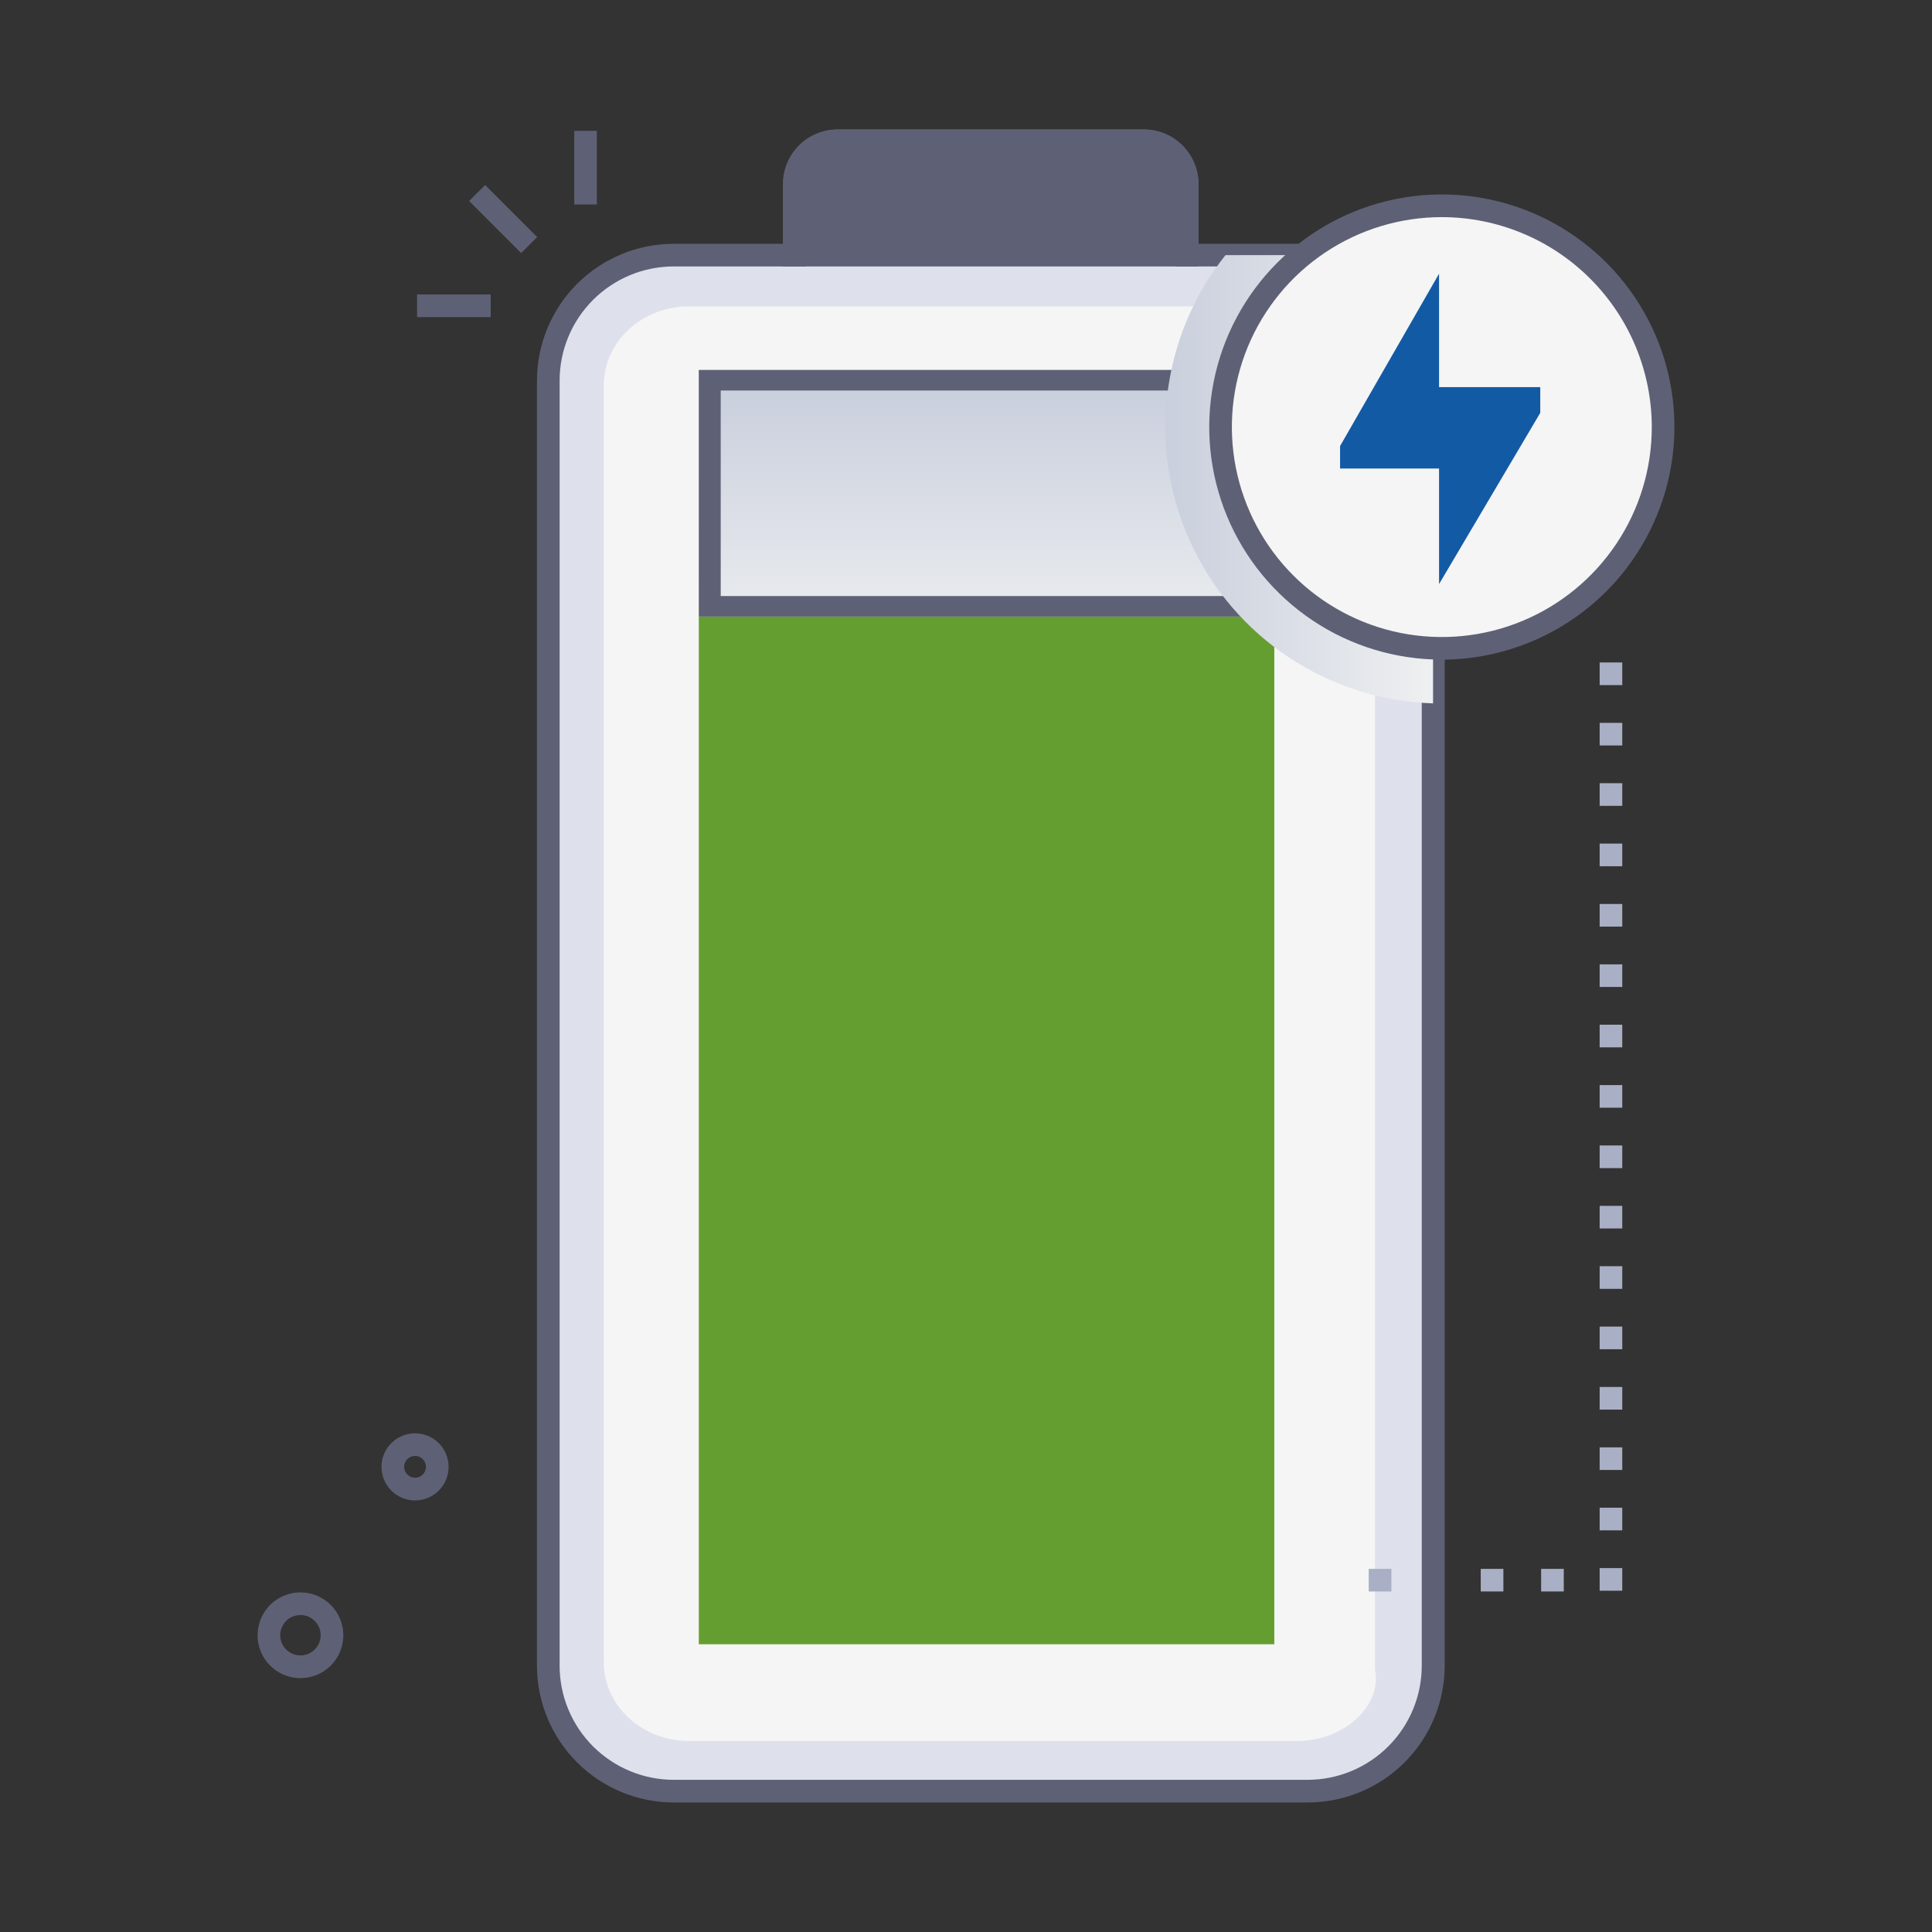
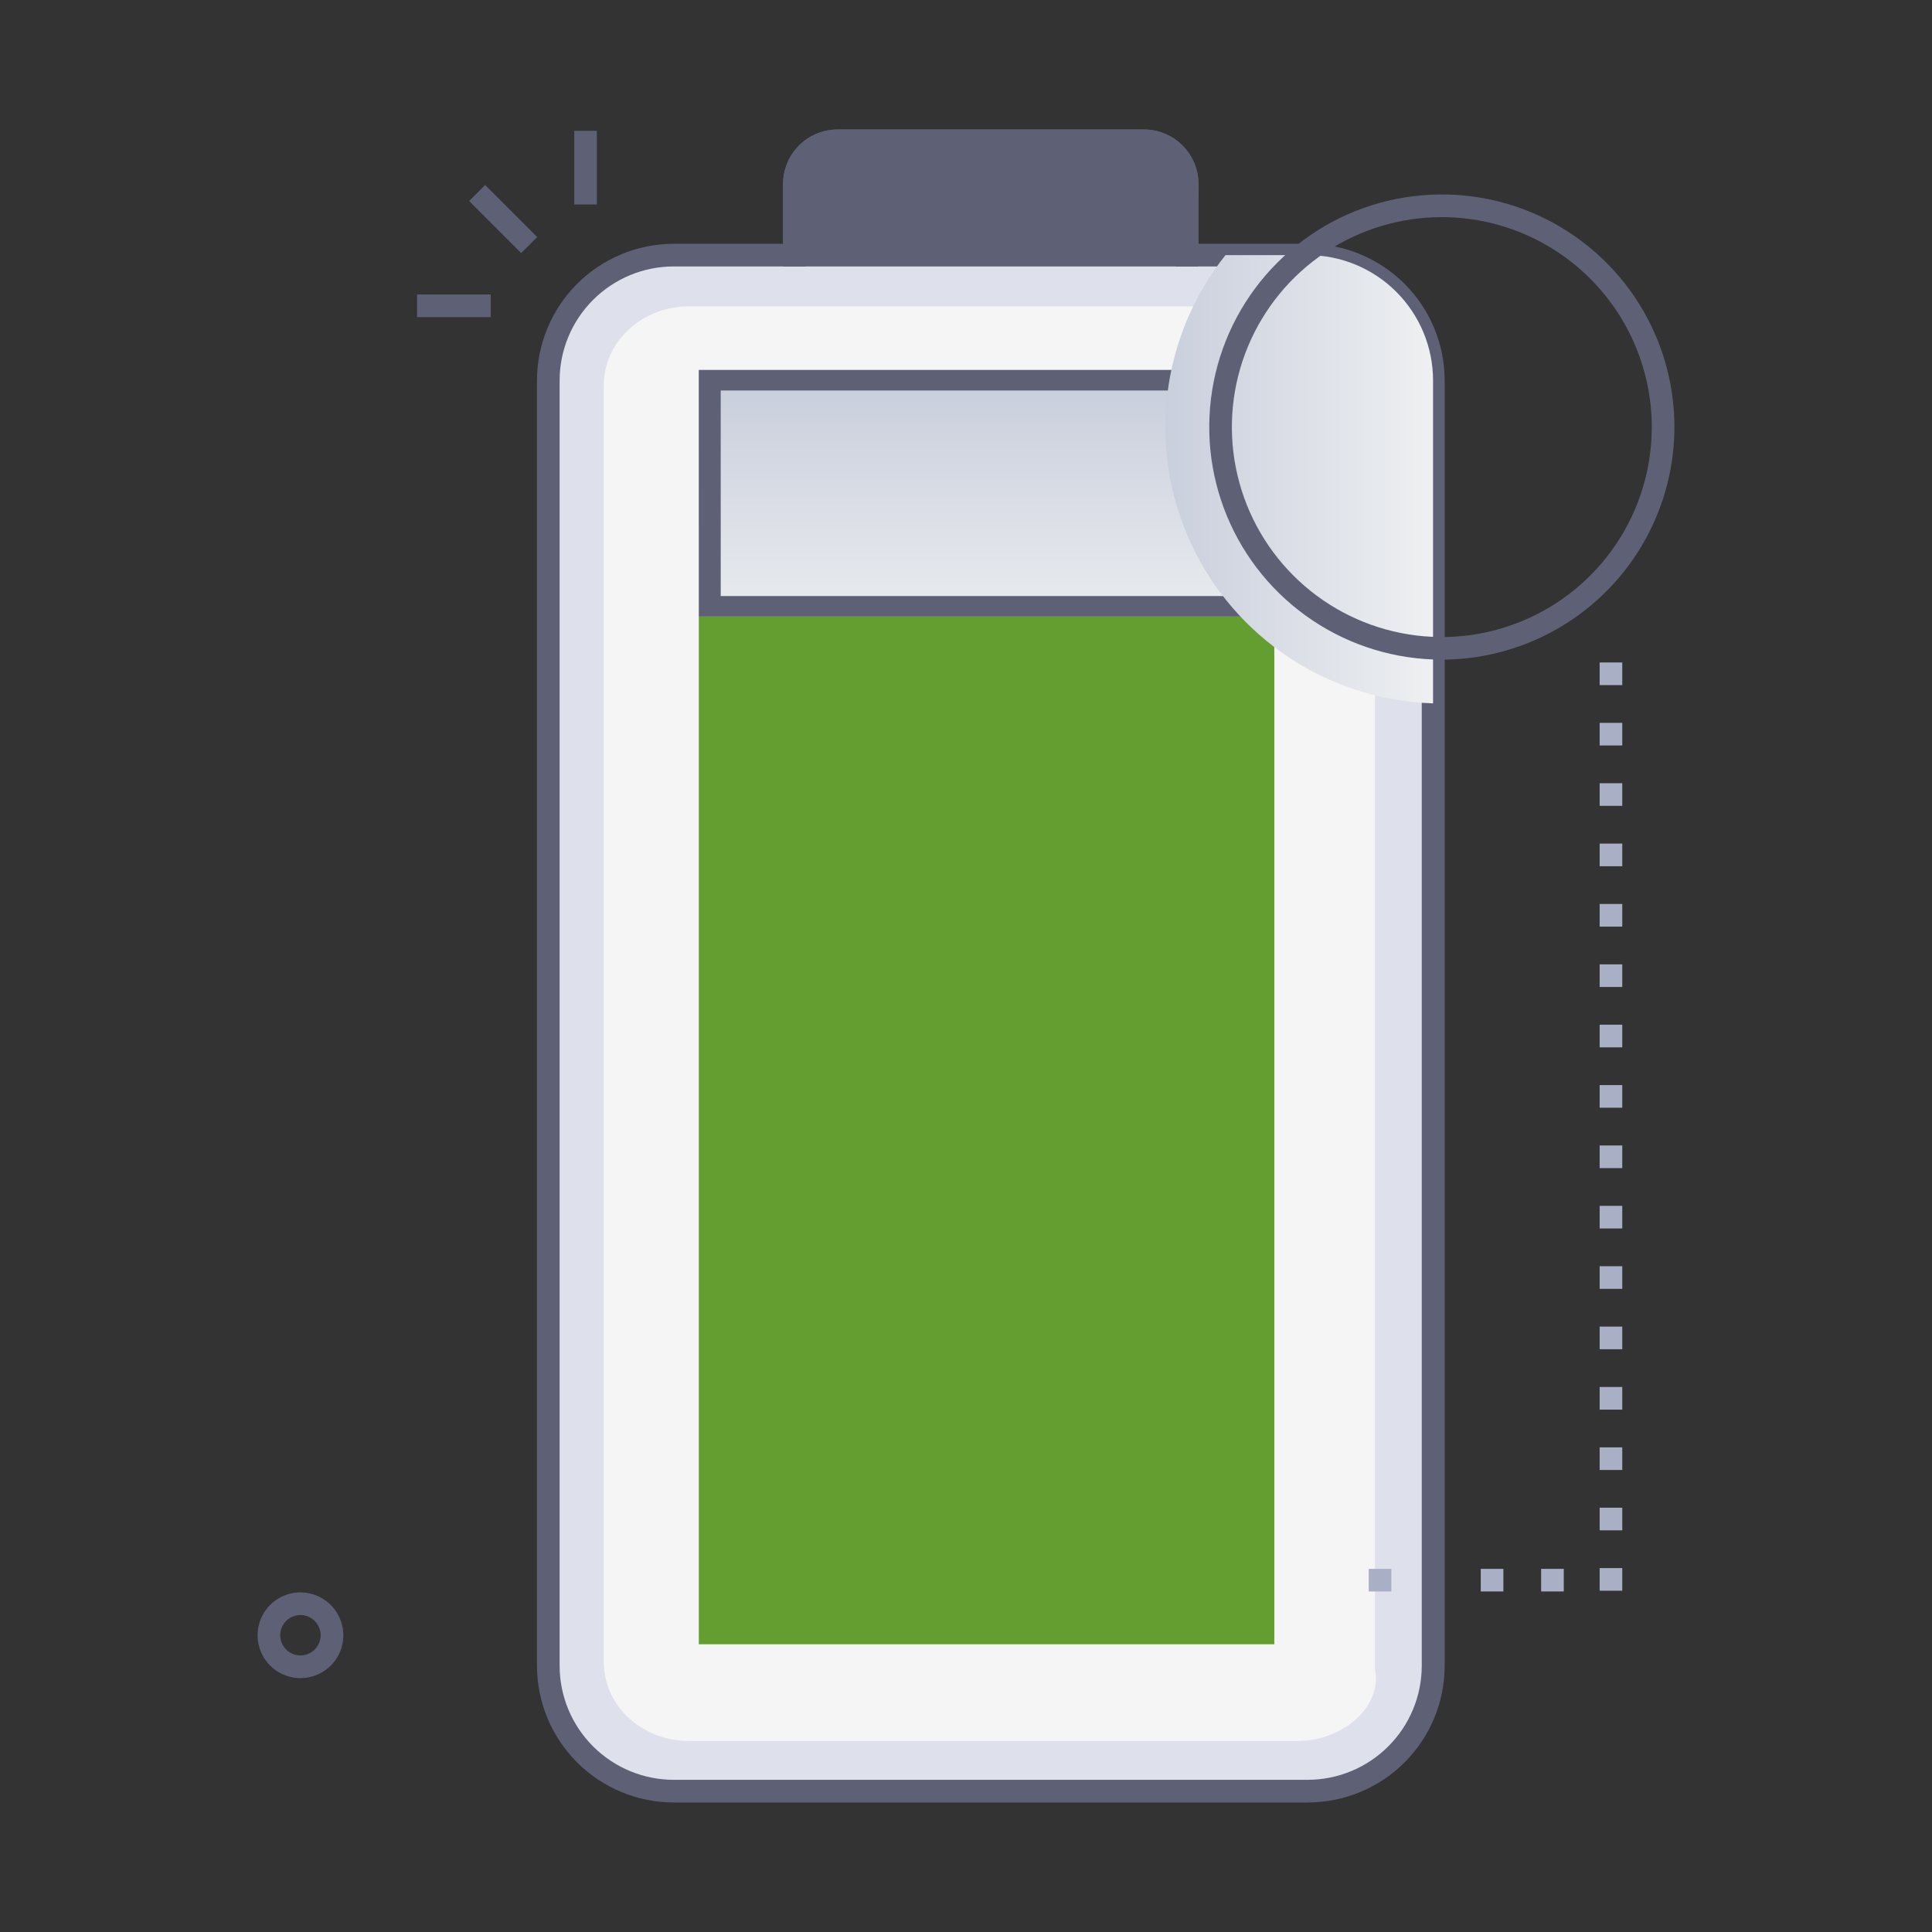
<svg xmlns="http://www.w3.org/2000/svg" width="47" height="47" viewBox="0 0 47 47" fill="none">
  <rect x="0" y="0" width="47" height="47" fill="#333333" stroke="none" />
-   <path d="M34.862 9.258V40.522C34.862 41.331 34.54 42.107 33.968 42.679C33.396 43.252 32.62 43.573 31.81 43.573H16.389C15.579 43.573 14.803 43.252 14.231 42.679C13.659 42.107 13.337 41.331 13.337 40.522V9.258C13.337 8.857 13.416 8.46 13.569 8.09C13.723 7.72 13.947 7.383 14.231 7.1C14.803 6.528 15.579 6.206 16.389 6.206H19.326V4.477C19.326 4.339 19.353 4.202 19.406 4.074C19.459 3.946 19.537 3.83 19.634 3.733C19.732 3.635 19.848 3.558 19.976 3.505C20.104 3.452 20.241 3.425 20.379 3.425H27.829C28.108 3.425 28.375 3.536 28.572 3.733C28.77 3.931 28.88 4.198 28.88 4.477V6.206H31.818C32.626 6.208 33.4 6.531 33.971 7.103C34.541 7.675 34.862 8.45 34.862 9.258Z" fill="#DEE1EC" />
+   <path d="M34.862 9.258V40.522C34.862 41.331 34.54 42.107 33.968 42.679C33.396 43.252 32.62 43.573 31.81 43.573H16.389C15.579 43.573 14.803 43.252 14.231 42.679C13.659 42.107 13.337 41.331 13.337 40.522V9.258C13.337 8.857 13.416 8.46 13.569 8.09C13.723 7.72 13.947 7.383 14.231 7.1C14.803 6.528 15.579 6.206 16.389 6.206H19.326V4.477C19.326 4.339 19.353 4.202 19.406 4.074C19.459 3.946 19.537 3.83 19.634 3.733C19.732 3.635 19.848 3.558 19.976 3.505C20.104 3.452 20.241 3.425 20.379 3.425H27.829C28.108 3.425 28.375 3.536 28.572 3.733C28.77 3.931 28.88 4.198 28.88 4.477V6.206H31.818C32.626 6.208 33.4 6.531 33.971 7.103Z" fill="#DEE1EC" />
  <path d="M31.553 42.354H16.763C15.617 42.354 14.688 41.494 14.688 40.434V9.374C14.688 8.313 15.617 7.453 16.763 7.453H31.553C32.7 7.453 33.629 8.313 33.45 9.554V40.613C33.629 41.492 32.7 42.354 31.553 42.354Z" fill="#F5F5F5" />
  <path d="M17 15H31V40H17V15Z" fill="#659E30" />
  <path d="M17 9H31V15H17V9Z" fill="url(#paint0_linear_2274_1662)" />
  <path d="M31.811 43.849H16.389C15.507 43.848 14.662 43.497 14.038 42.873C13.415 42.249 13.064 41.404 13.063 40.522V9.258C13.064 8.376 13.415 7.53 14.038 6.906C14.662 6.283 15.507 5.932 16.389 5.931H19.052V4.477C19.052 4.125 19.192 3.787 19.441 3.539C19.689 3.29 20.027 3.15 20.379 3.15H27.829C28.181 3.15 28.518 3.29 28.767 3.539C29.016 3.788 29.156 4.125 29.157 4.477V5.931H31.819C32.701 5.932 33.546 6.283 34.17 6.906C34.794 7.53 35.144 8.376 35.145 9.258V40.522C35.145 40.959 35.058 41.392 34.89 41.796C34.723 42.2 34.477 42.567 34.167 42.876C33.858 43.185 33.49 43.43 33.086 43.596C32.682 43.763 32.249 43.849 31.811 43.849ZM16.389 6.482C15.653 6.482 14.948 6.775 14.427 7.296C13.907 7.816 13.614 8.522 13.614 9.258V40.522C13.614 41.258 13.907 41.964 14.427 42.484C14.948 43.004 15.653 43.297 16.389 43.298H31.811C32.547 43.297 33.253 43.004 33.773 42.484C34.294 41.964 34.587 41.258 34.587 40.522V9.258C34.586 8.522 34.294 7.816 33.773 7.296C33.253 6.776 32.547 6.483 31.811 6.482H28.598V4.477C28.598 4.271 28.517 4.073 28.371 3.928C28.225 3.782 28.028 3.7 27.822 3.7H20.379C20.173 3.701 19.976 3.782 19.83 3.928C19.685 4.074 19.603 4.271 19.603 4.477V6.482H16.389Z" fill="#5E6175" />
  <path d="M28.877 4.477V6.206H19.322V4.477C19.322 4.338 19.35 4.201 19.403 4.073C19.456 3.945 19.534 3.829 19.632 3.731C19.73 3.634 19.847 3.556 19.975 3.504C20.103 3.451 20.24 3.424 20.379 3.425H27.829C28.107 3.426 28.374 3.538 28.57 3.735C28.766 3.932 28.877 4.199 28.877 4.477Z" fill="#5E6175" />
  <path d="M29.152 6.482H19.047V4.477C19.047 4.302 19.082 4.129 19.149 3.968C19.216 3.807 19.314 3.661 19.438 3.537C19.562 3.414 19.708 3.316 19.87 3.25C20.031 3.183 20.204 3.149 20.379 3.15H27.829C28.181 3.15 28.518 3.29 28.767 3.539C29.015 3.788 29.155 4.125 29.156 4.477L29.152 6.482ZM19.598 5.931H28.601V4.477C28.601 4.271 28.519 4.074 28.374 3.928C28.228 3.783 28.031 3.701 27.826 3.7H20.379C20.173 3.701 19.975 3.782 19.83 3.928C19.684 4.074 19.602 4.271 19.601 4.477L19.598 5.931Z" fill="#5E6175" />
  <path d="M31 15H17V9H31V15ZM17.533 14.5H30.467V9.5H17.533V14.5Z" fill="#5E6175" />
  <path style="mix-blend-mode:multiply" d="M34.862 9.258V17.111C33.615 17.072 32.404 16.687 31.364 15.999C30.324 15.312 29.496 14.348 28.972 13.217C28.448 12.085 28.249 10.83 28.398 9.592C28.546 8.354 29.036 7.182 29.813 6.206H31.81C32.211 6.206 32.608 6.285 32.978 6.438C33.349 6.592 33.685 6.816 33.968 7.1C34.252 7.383 34.476 7.72 34.63 8.09C34.783 8.46 34.862 8.857 34.862 9.258Z" fill="url(#paint1_linear_2274_1662)" />
-   <path d="M35.077 15.772C38.049 15.772 40.459 13.362 40.459 10.39C40.459 7.417 38.049 5.008 35.077 5.008C32.104 5.008 29.695 7.417 29.695 10.39C29.695 13.362 32.104 15.772 35.077 15.772Z" fill="#F5F5F5" />
  <path d="M35.077 16.047C33.957 16.047 32.863 15.716 31.933 15.094C31.002 14.472 30.276 13.588 29.848 12.554C29.42 11.521 29.308 10.383 29.526 9.285C29.744 8.187 30.283 7.179 31.075 6.388C31.866 5.596 32.874 5.057 33.972 4.839C35.07 4.621 36.207 4.733 37.241 5.161C38.275 5.59 39.159 6.315 39.781 7.246C40.402 8.176 40.734 9.27 40.734 10.39C40.732 11.889 40.135 13.327 39.075 14.388C38.014 15.448 36.576 16.045 35.077 16.047ZM35.077 5.282C34.066 5.282 33.079 5.581 32.239 6.142C31.399 6.703 30.744 7.501 30.357 8.434C29.97 9.368 29.869 10.395 30.066 11.385C30.263 12.376 30.749 13.286 31.464 14.001C32.178 14.715 33.088 15.202 34.079 15.399C35.07 15.596 36.097 15.495 37.03 15.108C37.963 14.722 38.761 14.067 39.322 13.227C39.884 12.387 40.183 11.4 40.183 10.39C40.182 9.036 39.643 7.737 38.686 6.78C37.729 5.822 36.431 5.284 35.077 5.282Z" fill="#5E6175" />
-   <path d="M35.008 9.418V6.658L32.6 10.851V11.398H35.008V14.209L37.47 10.044V9.418H35.008Z" fill="#135AA5" />
  <path d="M39.465 38.698H38.915V38.147H39.465V38.698ZM39.465 37.229H38.915V36.678H39.465V37.229ZM39.465 35.76H38.915V35.21H39.465V35.76ZM39.465 34.292H38.915V33.741H39.465V34.292ZM39.465 32.823H38.915V32.272H39.465V32.823ZM39.465 31.354H38.915V30.803H39.465V31.354ZM39.465 29.885H38.915V29.335H39.465V29.885ZM39.465 28.417H38.915V27.866H39.465V28.417ZM39.465 26.948H38.915V26.397H39.465V26.948ZM39.465 25.479H38.915V24.928H39.465V25.479ZM39.465 24.01H38.915V23.46H39.465V24.01ZM39.465 22.542H38.915V21.991H39.465V22.542ZM39.465 21.073H38.915V20.522H39.465V21.073ZM39.465 19.604H38.915V19.053H39.465V19.604ZM39.465 18.135H38.915V17.585H39.465V18.135ZM39.465 16.667H38.915V16.116H39.465V16.667Z" fill="#A9AFC4" />
  <path d="M38.042 38.716H37.491V38.166H38.042V38.716ZM36.573 38.716H36.022V38.166H36.573V38.716Z" fill="#A9AFC4" />
  <path d="M33.297 38.166H33.848V38.716H33.297V38.166Z" fill="#A9AFC4" />
  <path d="M11.413 4.89L11.802 4.501L13.068 5.767L12.679 6.156L11.413 4.89Z" fill="#5E6175" />
  <path d="M10.146 7.163H11.937V7.714H10.146V7.163Z" fill="#5E6175" />
  <path d="M13.97 3.183H14.52V4.974H13.97V3.183Z" fill="#5E6175" />
  <path d="M7.31 40.824C7.107 40.824 6.908 40.765 6.738 40.654C6.568 40.542 6.434 40.384 6.353 40.198C6.264 39.992 6.243 39.763 6.294 39.544C6.345 39.325 6.465 39.129 6.636 38.984C6.808 38.84 7.022 38.754 7.246 38.74C7.47 38.727 7.692 38.786 7.88 38.909C8.068 39.032 8.211 39.212 8.288 39.423C8.366 39.633 8.373 39.864 8.309 40.079C8.245 40.294 8.113 40.483 7.933 40.617C7.753 40.751 7.534 40.824 7.31 40.824ZM6.858 39.977C6.897 40.067 6.962 40.142 7.044 40.195C7.125 40.247 7.221 40.274 7.318 40.272C7.416 40.271 7.51 40.24 7.59 40.184C7.67 40.129 7.731 40.051 7.767 39.96C7.803 39.87 7.81 39.771 7.79 39.675C7.769 39.581 7.72 39.494 7.65 39.426C7.58 39.359 7.492 39.313 7.396 39.296C7.3 39.279 7.202 39.291 7.112 39.33C7.053 39.355 7 39.392 6.955 39.439C6.91 39.486 6.875 39.541 6.851 39.601C6.827 39.661 6.816 39.725 6.817 39.79C6.818 39.855 6.832 39.918 6.858 39.977Z" fill="#5E6175" />
-   <path d="M10.098 36.501C9.939 36.501 9.783 36.455 9.65 36.368C9.517 36.281 9.412 36.157 9.349 36.011C9.278 35.85 9.262 35.67 9.302 35.499C9.342 35.328 9.436 35.175 9.57 35.062C9.705 34.948 9.872 34.881 10.047 34.87C10.223 34.86 10.397 34.906 10.544 35.002C10.691 35.098 10.803 35.239 10.863 35.404C10.924 35.569 10.929 35.749 10.879 35.918C10.829 36.086 10.726 36.234 10.585 36.339C10.444 36.444 10.273 36.501 10.098 36.501ZM9.853 35.791C9.875 35.839 9.909 35.879 9.954 35.908C9.998 35.936 10.049 35.95 10.102 35.949C10.154 35.948 10.205 35.932 10.248 35.902C10.291 35.872 10.324 35.83 10.344 35.781C10.363 35.732 10.367 35.678 10.355 35.627C10.344 35.576 10.318 35.529 10.28 35.493C10.242 35.456 10.195 35.432 10.143 35.423C10.091 35.414 10.038 35.42 9.99 35.441C9.958 35.455 9.929 35.475 9.905 35.5C9.881 35.525 9.862 35.555 9.849 35.587C9.837 35.62 9.83 35.655 9.831 35.69C9.832 35.724 9.839 35.759 9.853 35.791Z" fill="#5E6175" />
  <defs>
    <linearGradient id="paint0_linear_2274_1662" x1="24" y1="9.461" x2="24" y2="15.87" gradientUnits="userSpaceOnUse">
      <stop stop-color="#CACFDD" />
      <stop offset="1" stop-color="#EEF0F1" />
    </linearGradient>
    <linearGradient id="paint1_linear_2274_1662" x1="28.351" y1="11.658" x2="34.862" y2="11.658" gradientUnits="userSpaceOnUse">
      <stop stop-color="#CACFDD" />
      <stop offset="1" stop-color="#EEF0F1" />
    </linearGradient>
  </defs>
</svg>